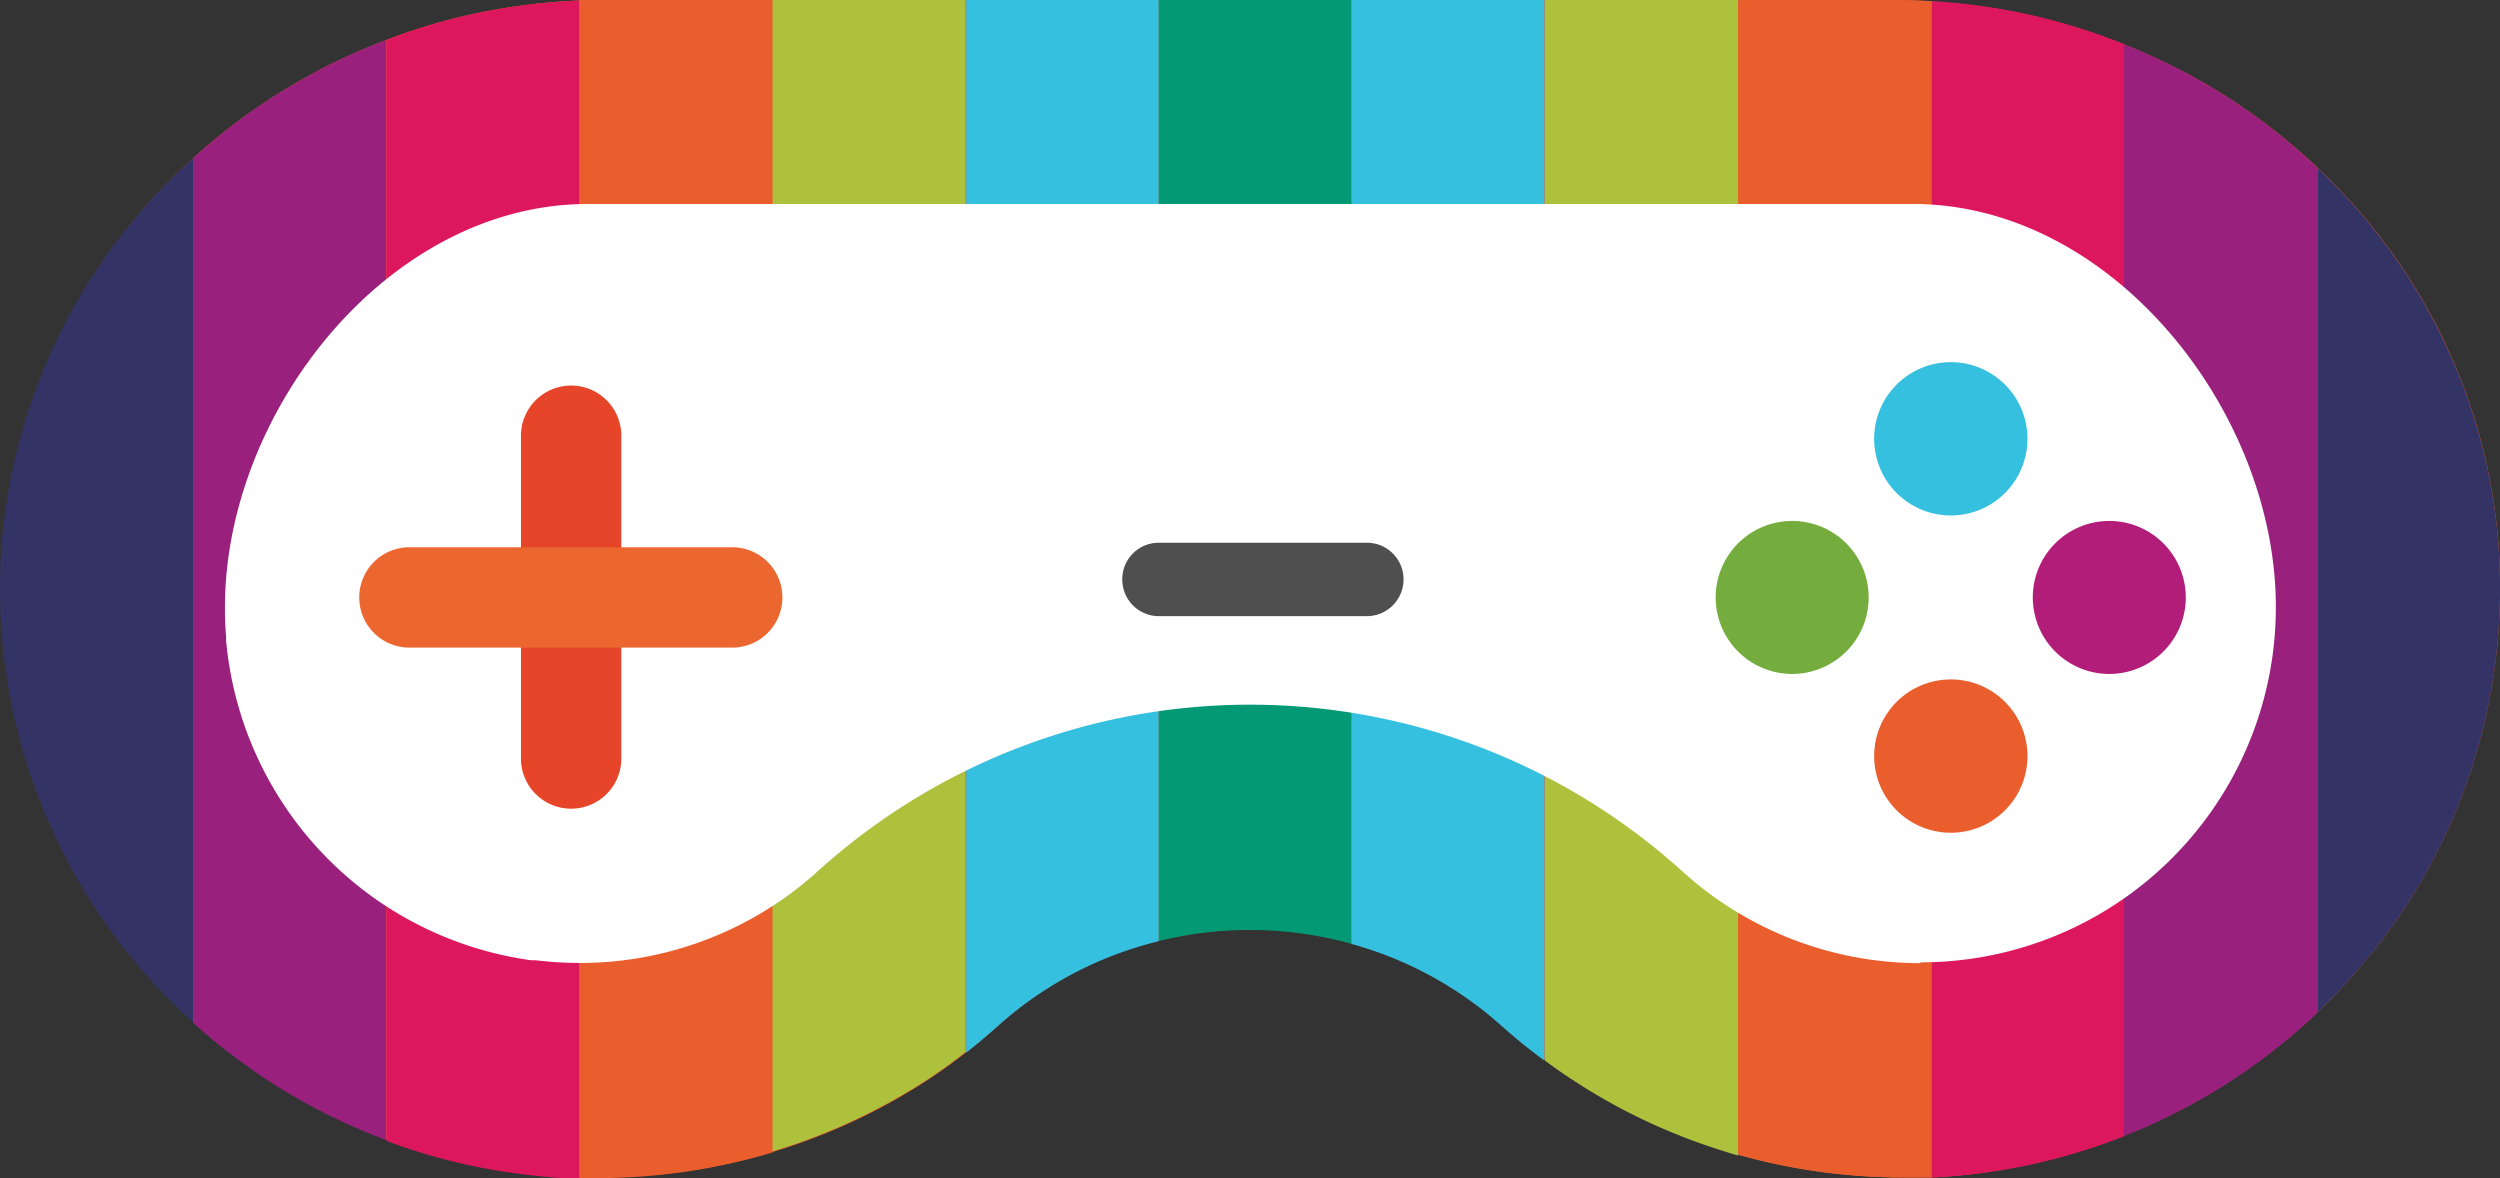
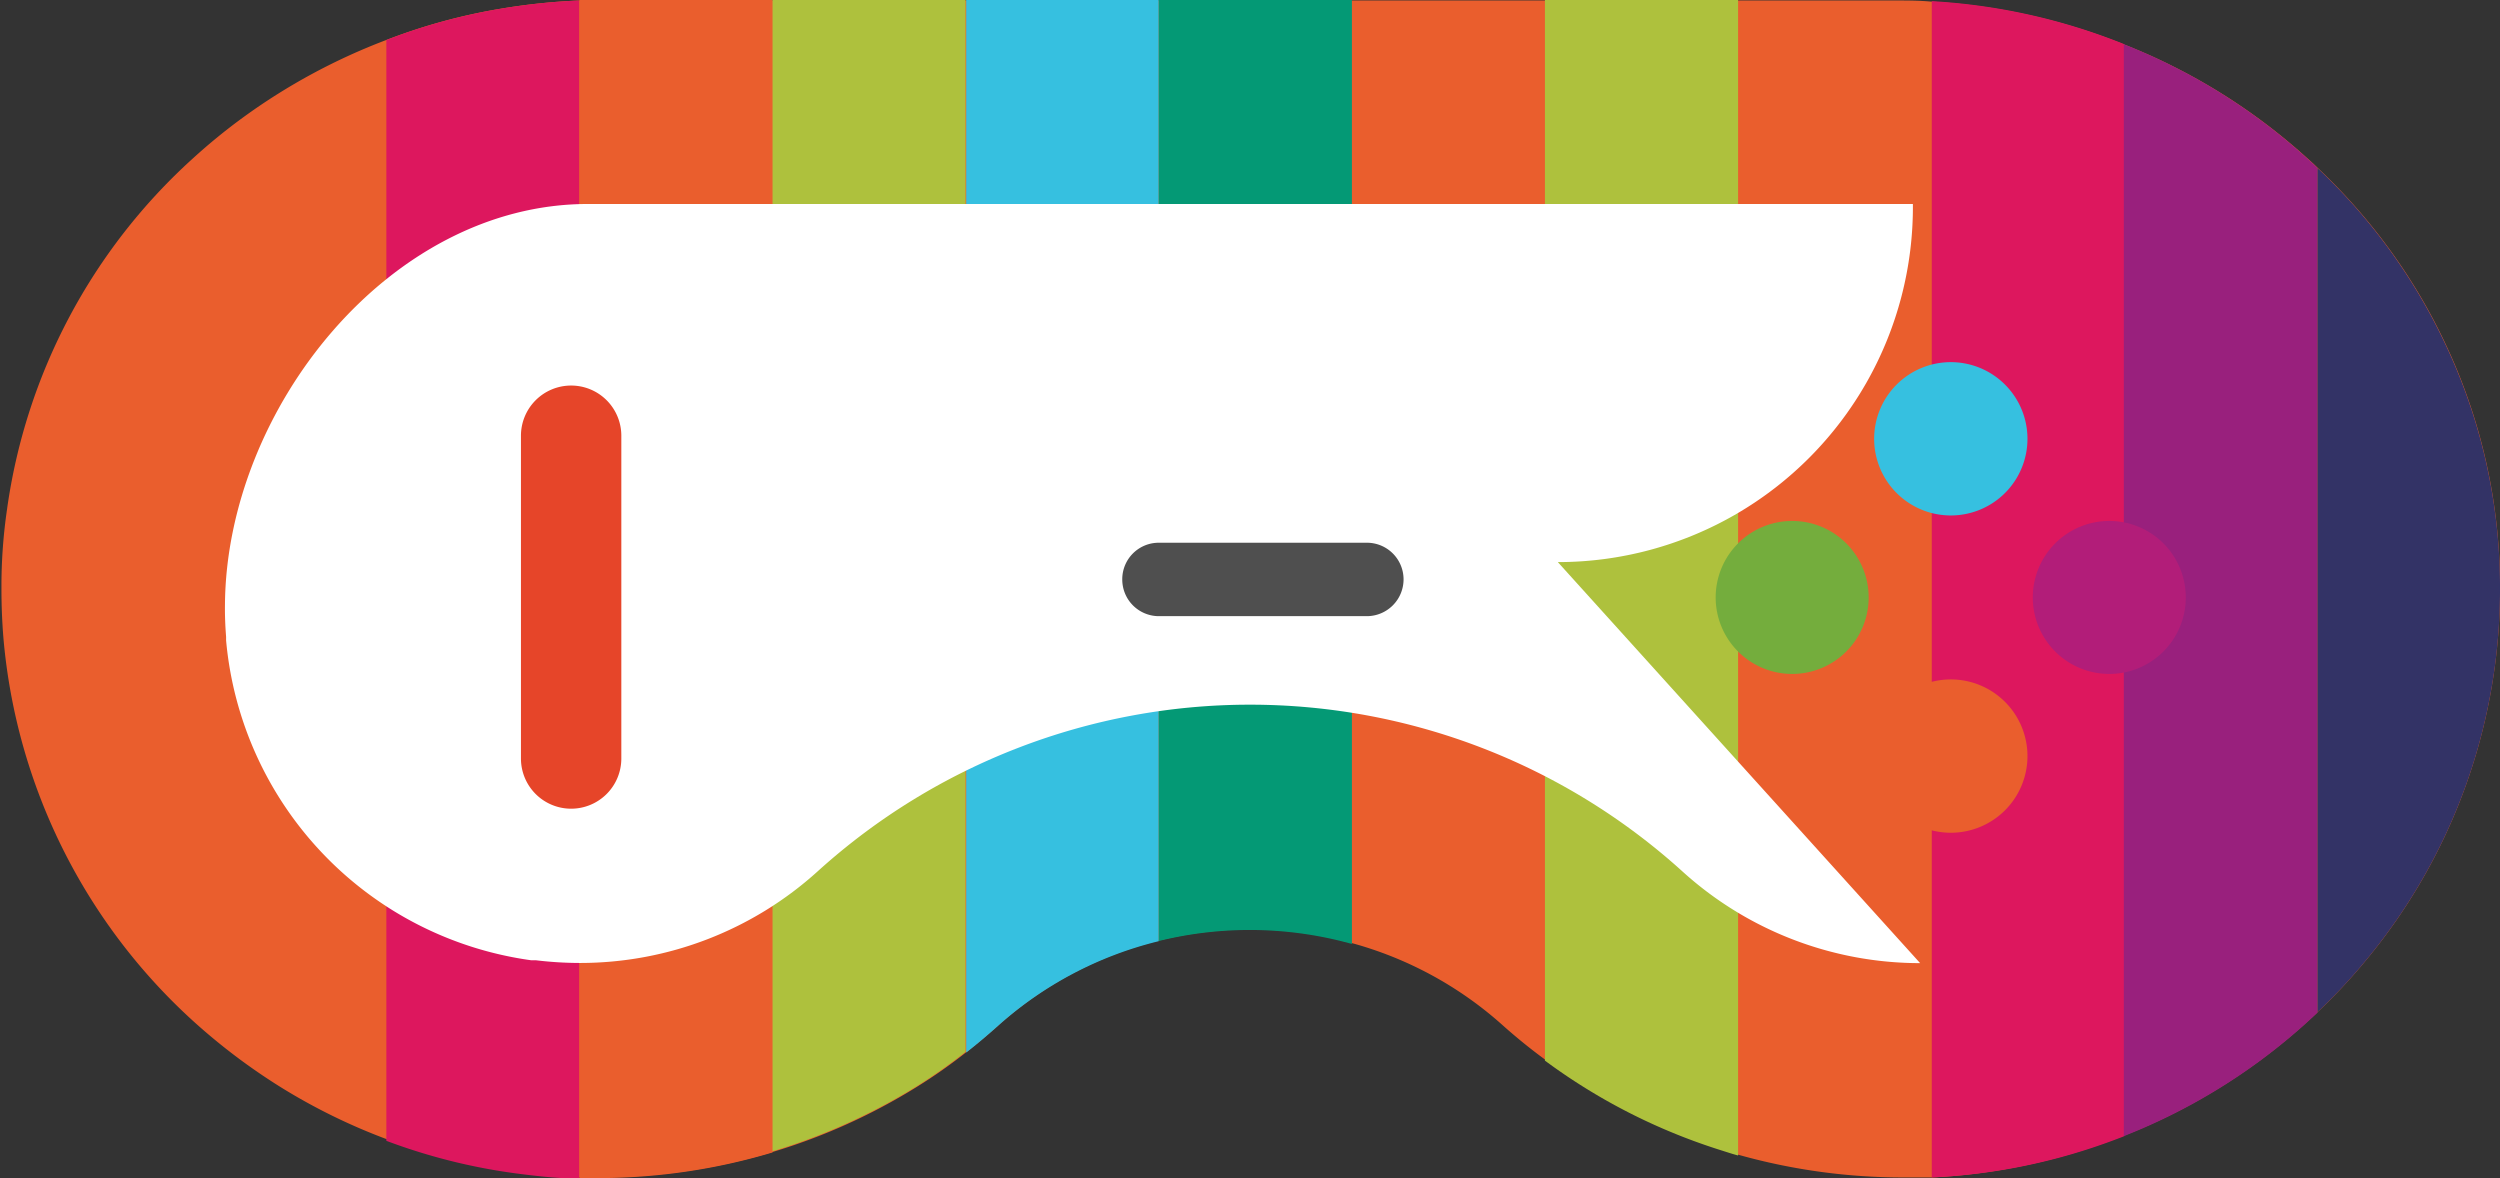
<svg xmlns="http://www.w3.org/2000/svg" id="Objects" viewBox="0 0 154.91 73">
  <rect x="0" y="0" width="154.91" height="73" fill="#333333" stroke="none" />
  <defs>
    <style>.cls-1{fill:#ea5e2d;}.cls-2{fill:#336;}.cls-3{fill:#99207d;}.cls-4{fill:#dd175e;}.cls-5{fill:#aec13d;}.cls-6{fill:#36c0e0;}.cls-7{fill:#049975;}.cls-8{fill:#fff;}.cls-9{fill:#e64529;}.cls-10{fill:#ec672f;}.cls-11{fill:#b21d79;}.cls-12{fill:#74ad3d;}.cls-13{fill:#4f4f4f;}</style>
  </defs>
  <path class="cls-1" d="M218.21,116a36,36,0,0,1-8.31,23.33,35.05,35.05,0,0,1-3,3.21,37.07,37.07,0,0,1-12,7.65c-.45.18-.89.34-1.34.5h0A36.93,36.93,0,0,1,183,152.78c-.58,0-1.18,0-1.77,0a37.65,37.65,0,0,1-10.19-1.4c-.4-.11-.79-.24-1.17-.36a36.9,36.9,0,0,1-10.8-5.52c-.93-.68-1.83-1.41-2.69-2.18a23.12,23.12,0,0,0-9.27-5.05l-.69-.18a23.56,23.56,0,0,0-11.28,0,23.17,23.17,0,0,0-9.93,5.22c-.66.59-1.33,1.16-2,1.68a32.6,32.6,0,0,1-3.07,2.16,37.12,37.12,0,0,1-19.74,5.62l-1.12,0c-1.16,0-2.31-.12-3.45-.26h0a36.53,36.53,0,0,1-8.51-2.08,36.94,36.94,0,0,1-6.65-3.26,38,38,0,0,1-5.31-4,36.28,36.28,0,0,1-11.85-23.84c-.08-1-.12-2-.12-3V116a32.91,32.91,0,0,1,.34-4.58h0A36,36,0,0,1,75.27,89.62a36.65,36.65,0,0,1,3.06-2.5,37.87,37.87,0,0,1,8.9-4.82,36.05,36.05,0,0,1,7.09-1.94h0a39.19,39.19,0,0,1,4.87-.51q.8,0,1.59,0h79.93c.76,0,1.5,0,2.24.07a37.61,37.61,0,0,1,12,2.67,37.21,37.21,0,0,1,11.28,7c.24.21.46.41.69.64a36,36,0,0,1,7.93,10.93A35.2,35.2,0,0,1,218.21,116Z" transform="translate(-63.3 -79.82)" />
-   <path class="cls-2" d="M75.27,89.62v53.56a36.28,36.28,0,0,1-11.85-23.84c-.08-1-.12-2-.12-3V116a32.91,32.91,0,0,1,.34-4.58h0A36,36,0,0,1,75.27,89.62Z" transform="translate(-63.3 -79.82)" />
-   <path class="cls-3" d="M87.23,82.3v68.16a36.94,36.94,0,0,1-6.65-3.26,38,38,0,0,1-5.31-4V89.62a36.65,36.65,0,0,1,3.06-2.5A37.87,37.87,0,0,1,87.23,82.3Z" transform="translate(-63.3 -79.82)" />
  <path class="cls-4" d="M99.2,79.85v73c-1.16,0-2.31-.12-3.45-.26h0a36.53,36.53,0,0,1-8.51-2.08V82.3a36.05,36.05,0,0,1,7.09-1.94h0A39.19,39.19,0,0,1,99.2,79.85Z" transform="translate(-63.3 -79.82)" />
  <path class="cls-1" d="M111.17,79.82v71.41a37.71,37.71,0,0,1-10.85,1.59l-1.12,0v-73q.8,0,1.59,0Z" transform="translate(-63.3 -79.82)" />
  <path class="cls-5" d="M123.13,79.82V145a32.6,32.6,0,0,1-3.07,2.16,37.42,37.42,0,0,1-8.89,4V79.82Z" transform="translate(-63.3 -79.82)" />
  <path class="cls-6" d="M135.1,79.82v58.32a23.17,23.17,0,0,0-9.93,5.22c-.66.59-1.33,1.16-2,1.68V79.82Z" transform="translate(-63.3 -79.82)" />
  <path class="cls-7" d="M147.07,79.82v58.49l-.69-.18a23.56,23.56,0,0,0-11.28,0V79.82Z" transform="translate(-63.3 -79.82)" />
-   <path class="cls-6" d="M159,79.82v65.72c-.93-.68-1.83-1.41-2.69-2.18a23.12,23.12,0,0,0-9.27-5.05V79.82Z" transform="translate(-63.3 -79.82)" />
  <path class="cls-5" d="M171,79.82v71.6c-.4-.11-.79-.24-1.17-.36a36.9,36.9,0,0,1-10.8-5.52V79.82Z" transform="translate(-63.3 -79.82)" />
-   <path class="cls-1" d="M183,79.89v72.89c-.58,0-1.18,0-1.77,0a37.65,37.65,0,0,1-10.19-1.4V79.82h9.72C181.48,79.82,182.22,79.84,183,79.89Z" transform="translate(-63.3 -79.82)" />
  <path class="cls-4" d="M194.93,82.56v67.66c-.45.18-.89.34-1.34.5h0A36.93,36.93,0,0,1,183,152.78V79.89A37.61,37.61,0,0,1,194.93,82.56Z" transform="translate(-63.3 -79.82)" />
  <path class="cls-3" d="M206.9,90.23v52.34a37.07,37.07,0,0,1-12,7.65V82.56a37.21,37.21,0,0,1,11.28,7C206.45,89.8,206.67,90,206.9,90.23Z" transform="translate(-63.3 -79.82)" />
  <path class="cls-2" d="M218.21,116a36,36,0,0,1-8.31,23.33,35.05,35.05,0,0,1-3,3.21V90.23a36,36,0,0,1,7.93,10.93A35.2,35.2,0,0,1,218.21,116Z" transform="translate(-63.3 -79.82)" />
-   <path class="cls-8" d="M182.28,139.5a21.92,21.92,0,0,1-14.76-5.71,39.91,39.91,0,0,0-53.53,0,21.94,21.94,0,0,1-14.76,5.7,23.16,23.16,0,0,1-2.74-.17l-.29,0A22,22,0,0,1,77.31,119.5l0-.22c-.05-.65-.08-1.31-.07-2,.09-12.06,10.17-24.82,22.49-24.82h82.1c12.31,0,22.4,12.76,22.49,24.8a22,22,0,0,1-22,22.19Z" transform="translate(-63.3 -79.82)" />
+   <path class="cls-8" d="M182.28,139.5a21.92,21.92,0,0,1-14.76-5.71,39.91,39.91,0,0,0-53.53,0,21.94,21.94,0,0,1-14.76,5.7,23.16,23.16,0,0,1-2.74-.17l-.29,0A22,22,0,0,1,77.31,119.5l0-.22c-.05-.65-.08-1.31-.07-2,.09-12.06,10.17-24.82,22.49-24.82h82.1a22,22,0,0,1-22,22.19Z" transform="translate(-63.3 -79.82)" />
  <path class="cls-9" d="M98.69,129.93h0a3.11,3.11,0,0,1-3.11-3.11v-20a3.11,3.11,0,0,1,3.11-3.11h0a3.11,3.11,0,0,1,3.11,3.11v20A3.11,3.11,0,0,1,98.69,129.93Z" transform="translate(-63.3 -79.82)" />
-   <path class="cls-10" d="M111.78,116.84h0a3.11,3.11,0,0,1-3.11,3.11h-20a3.11,3.11,0,0,1-3.11-3.11h0a3.11,3.11,0,0,1,3.11-3.11h20A3.11,3.11,0,0,1,111.78,116.84Z" transform="translate(-63.3 -79.82)" />
  <path class="cls-1" d="M188.93,126.67a4.75,4.75,0,1,1-4.75-4.75A4.75,4.75,0,0,1,188.93,126.67Z" transform="translate(-63.3 -79.82)" />
  <path class="cls-6" d="M188.93,107a4.75,4.75,0,1,1-4.75-4.74A4.75,4.75,0,0,1,188.93,107Z" transform="translate(-63.3 -79.82)" />
  <path class="cls-11" d="M194,112.1a4.74,4.74,0,1,1-4.74,4.74A4.74,4.74,0,0,1,194,112.1Z" transform="translate(-63.3 -79.82)" />
  <path class="cls-12" d="M174.36,112.1a4.74,4.74,0,1,1-4.75,4.74A4.74,4.74,0,0,1,174.36,112.1Z" transform="translate(-63.3 -79.82)" />
  <path class="cls-13" d="M148,118H135.11a2.27,2.27,0,0,1-2.27-2.28h0a2.26,2.26,0,0,1,2.27-2.27H148a2.27,2.27,0,0,1,2.27,2.27h0A2.28,2.28,0,0,1,148,118Z" transform="translate(-63.3 -79.82)" />
</svg>